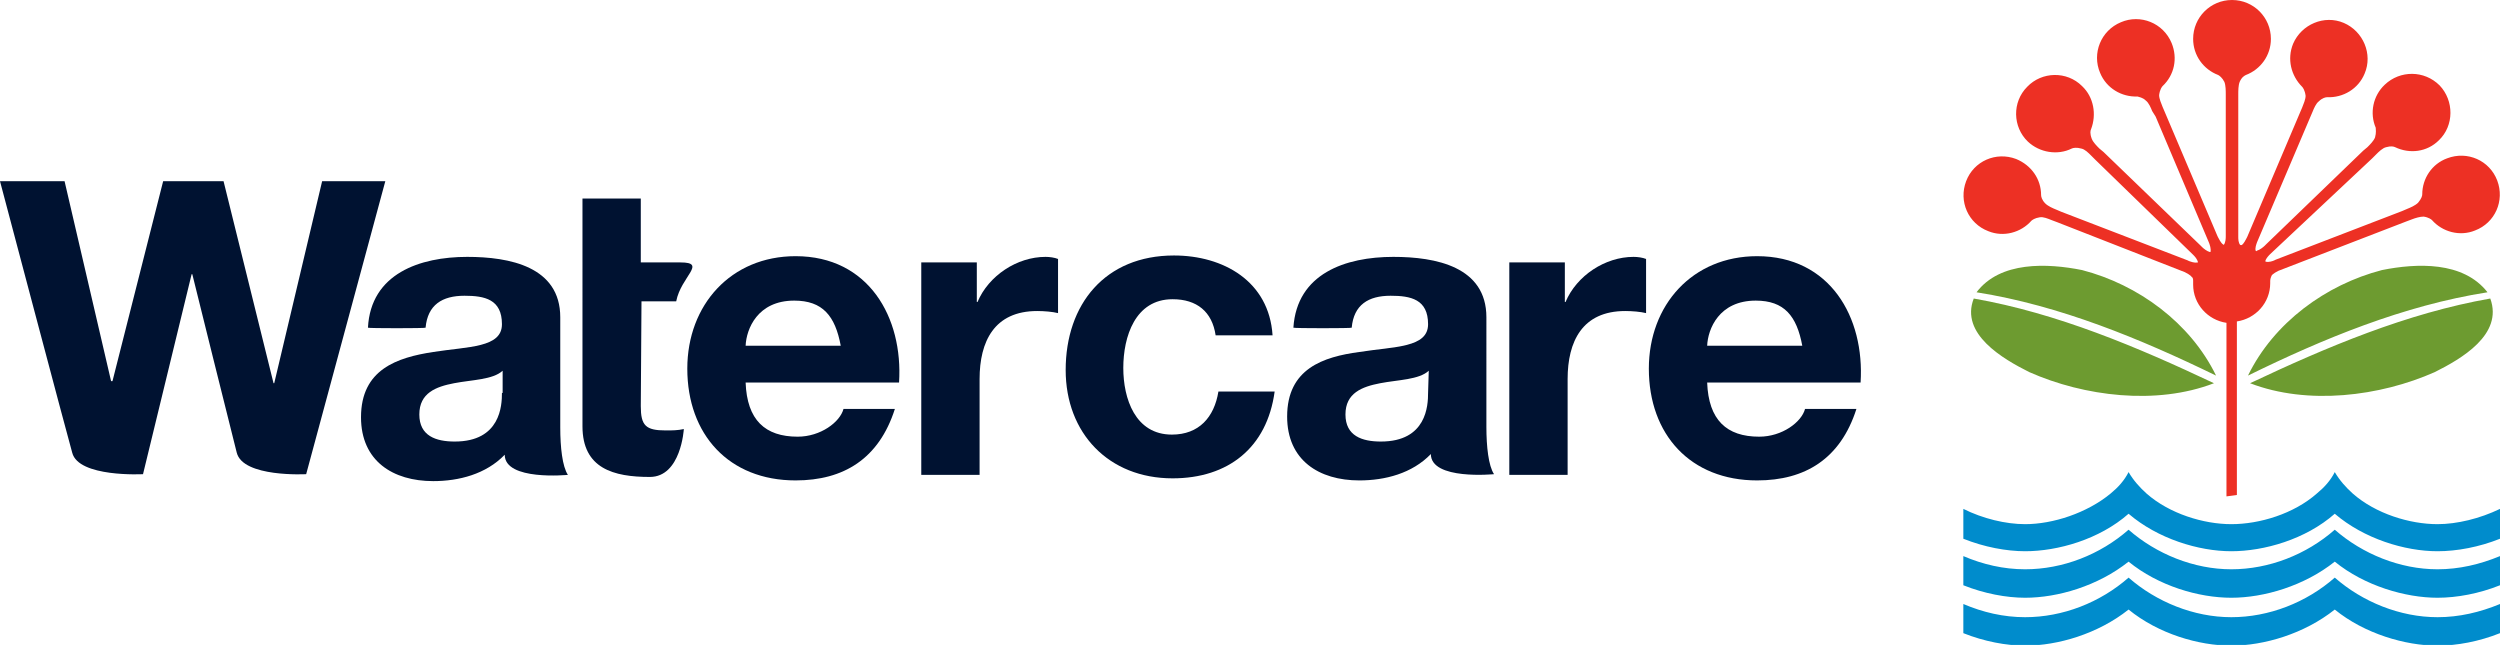
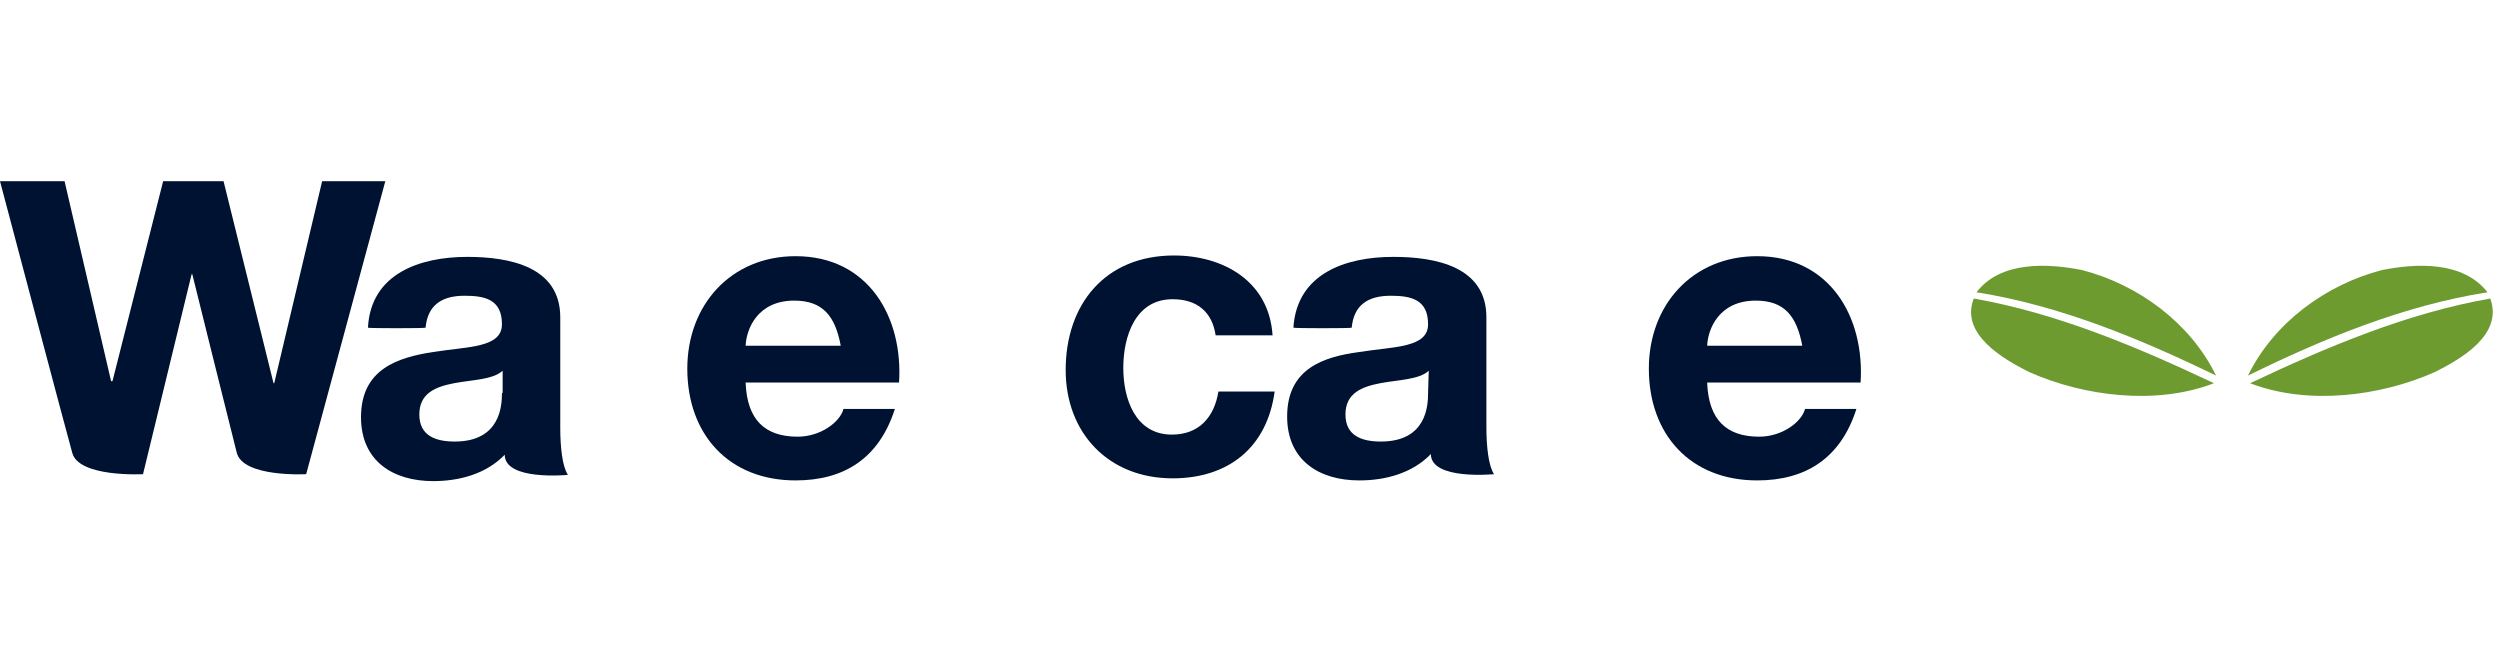
<svg xmlns="http://www.w3.org/2000/svg" version="1.1" id="Artwork" x="0px" y="0px" viewBox="0 0 360.1 92.9" style="enable-background:new 0 0 360.1 92.9;" xml:space="preserve">
  <style type="text/css">
	.st0{fill:#ED3024;}
	.st1{fill:#6D9B30;}
	.st2{fill:#008CCC;}
	.st3{fill:#001231;}
</style>
  <g id="XMLID_216_">
    <g id="XMLID_217_">
-       <path id="XMLID_228_" class="st0" d="M320.7,71.5v-25c-2.7-0.4-4.8-2.7-4.8-5.5c0-0.3,0-0.5,0-0.5c0-0.2,0-0.5-0.2-0.6    c-0.2-0.3-0.8-0.6-1-0.7L296.3,32l-0.8-0.3c-0.5-0.2-1.2-0.5-1.7-0.4c-0.7,0.1-1.1,0.4-1.2,0.5c-1.5,1.7-4,2.4-6.2,1.5    c-2.9-1.1-4.3-4.3-3.2-7.2c1.1-2.9,4.3-4.3,7.2-3.2c2.2,0.9,3.6,2.9,3.6,5.2c0,0.2,0.1,0.7,0.6,1.2c0.4,0.4,1.1,0.7,1.6,0.9    l0.7,0.3l18.2,7l0.2,0.1c0.3,0.1,0.8,0.3,1.2,0.2c0,0,0.1,0,0.1,0c-0.1-0.5-0.5-0.9-0.7-1.1L301.8,23l-0.6-0.6    c-0.4-0.4-0.9-0.9-1.4-1c-0.7-0.2-1.2-0.1-1.4,0c-2,1-4.6,0.6-6.3-1c-2.2-2.1-2.3-5.7-0.1-7.9c2.1-2.2,5.7-2.3,7.9-0.1    c1.7,1.6,2.1,4.1,1.3,6.2c-0.1,0.2-0.2,0.6,0.1,1.4c0.2,0.5,0.7,1,1.1,1.4l0.6,0.5l14,13.5l0.2,0.2c0.2,0.2,0.7,0.6,1.1,0.7    c0,0,0.1,0,0.1,0c0.1-0.5-0.1-1-0.2-1.3l-7.7-18.2L310,16c-0.2-0.5-0.5-1.2-0.9-1.5c-0.5-0.5-1-0.5-1.2-0.6    c-2.3,0.1-4.5-1.2-5.4-3.4c-1.2-2.8,0.1-6.1,3-7.3c2.8-1.2,6.1,0.1,7.3,3c0.9,2.2,0.4,4.6-1.3,6.2c-0.1,0.1-0.4,0.5-0.5,1.3    c0,0.5,0.3,1.2,0.5,1.7l0.3,0.7l7.6,17.9l0.1,0.2c0.1,0.2,0.4,0.8,0.7,1c0,0,0.1,0,0.1,0.1c0.3-0.4,0.3-1,0.3-1.3V14.4v-0.8    c0-0.5,0-1.3-0.2-1.8c-0.3-0.6-0.7-0.9-0.9-1c-2.1-0.8-3.6-2.8-3.6-5.2c0-3.1,2.5-5.6,5.6-5.6c3.1,0,5.6,2.5,5.6,5.6    c0,2.4-1.5,4.4-3.6,5.2c-0.2,0.1-0.6,0.3-0.9,1c-0.2,0.5-0.2,1.3-0.2,1.8v0.8v19.5v0.2c0,0.3,0,0.9,0.3,1.2c0.1,0,0.1,0,0.2,0    c0.3-0.2,0.6-0.8,0.7-1l0.1-0.2l7.6-17.9l0.3-0.7c0.2-0.5,0.5-1.2,0.5-1.7c-0.1-0.8-0.4-1.2-0.5-1.3c-1.6-1.6-2.2-4-1.3-6.2    c1.2-2.8,4.5-4.2,7.3-3c2.8,1.2,4.2,4.5,3,7.3c-0.9,2.2-3.1,3.5-5.4,3.4c-0.2,0-0.7,0.1-1.2,0.6c-0.4,0.3-0.7,1-0.9,1.5l-0.3,0.7    l-7.7,18.1c-0.1,0.3-0.3,0.8-0.2,1.2c0.1,0.1,0.1,0.1,0.2,0c0.4-0.1,0.9-0.5,1.1-0.7l0.2-0.2l14-13.5l0.6-0.5    c0.4-0.4,0.9-0.9,1.1-1.4c0.2-0.7,0.1-1.2,0.1-1.4c-0.9-2.1-0.4-4.6,1.3-6.2c2.2-2.1,5.7-2.1,7.9,0.1c2.1,2.2,2.1,5.8-0.1,7.9    c-1.7,1.7-4.2,2-6.3,1c-0.2-0.1-0.6-0.2-1.3,0c-0.5,0.1-1.1,0.7-1.4,1l-0.6,0.6L327,36.6c-0.2,0.2-0.6,0.6-0.7,1    c0,0.1,0.1,0.1,0.1,0.1c0.4,0.1,1-0.1,1.2-0.2l0.2-0.1l18.2-7l0.7-0.3c0.5-0.2,1.2-0.5,1.6-0.9c0.5-0.6,0.6-1,0.6-1.2    c0-2.3,1.4-4.4,3.6-5.2c2.9-1.1,6.1,0.3,7.2,3.2c1.1,2.9-0.3,6.1-3.2,7.2c-2.2,0.9-4.7,0.2-6.2-1.5c-0.1-0.1-0.5-0.4-1.2-0.5    c-0.5,0-1.2,0.2-1.7,0.4l-0.8,0.3l-18.4,7.1c-0.2,0.1-0.8,0.4-1,0.7c-0.1,0.2-0.2,0.5-0.2,0.8c0,0.2,0,0.2,0,0.2v0.1    c0,2.8-2.1,5.1-4.8,5.5v25L320.7,71.5L320.7,71.5L320.7,71.5z" />
      <path id="XMLID_223_" class="st1" d="M323.8,54.1c3.7-7.6,11.2-13.1,19.3-15.2c5-1,11.7-1.3,15.2,3.2    C346.2,44,334.6,48.8,323.8,54.1 M318.9,55.2c-8.3,3.2-18.7,1.9-26.6-1.6c-3.8-1.9-10-5.5-8-10.6C296.3,45.1,307.9,50,318.9,55.2     M319.2,54.1c-10.9-5.3-22.5-10.1-34.5-12c3.4-4.5,10.2-4.2,15.2-3.2C308,41,315.5,46.5,319.2,54.1 M324.1,55.2    c11-5.2,22.6-10.1,34.6-12.2c1.9,5.2-4.2,8.7-8,10.6C342.8,57.1,332.4,58.4,324.1,55.2" />
-       <path id="XMLID_218_" class="st2" d="M333.7,71.1c1.1-0.9,2-1.9,2.6-3.1c0.7,1.2,1.6,2.2,2.6,3.1c3.3,2.9,8.2,4.4,12.2,4.4    c2.8,0,6.1-0.8,9-2.2v4.3c-3,1.2-6.2,1.8-9,1.8c-4.7,0-10.6-1.8-14.8-5.4c-4.2,3.7-10.2,5.4-14.9,5.4c-4.7,0-10.6-1.8-14.8-5.4    c-4.2,3.7-10.2,5.4-14.9,5.4c-2.7,0-5.9-0.6-8.9-1.8v-4.3c2.8,1.4,6.1,2.2,8.9,2.2c4,0,8.9-1.6,12.3-4.4c1.1-0.9,2-1.9,2.6-3.1    c0.7,1.2,1.6,2.2,2.6,3.1c3.3,2.9,8.2,4.4,12.2,4.4C325.5,75.5,330.4,74,333.7,71.1 M360.1,91.2c-3,1.2-6.2,1.8-9,1.8    c-4.6,0-10.5-1.7-14.8-5.2c-4.4,3.5-10.2,5.2-14.9,5.2s-10.5-1.7-14.8-5.2c-4.4,3.5-10.2,5.2-14.9,5.2c-2.7,0-5.9-0.6-8.9-1.8V87    c2.8,1.2,5.8,1.9,8.9,1.9c5.4,0,10.8-2.1,14.9-5.7c4,3.5,9.4,5.7,14.8,5.7s10.8-2.1,14.9-5.7c4,3.5,9.4,5.7,14.8,5.7    c3.1,0,6.1-0.7,9-1.9V91.2z M360.1,84.3c-3,1.2-6.2,1.8-9,1.8c-4.6,0-10.5-1.7-14.8-5.2c-4.4,3.5-10.2,5.2-14.9,5.2    s-10.5-1.7-14.8-5.2c-4.4,3.5-10.2,5.2-14.9,5.2c-2.7,0-5.9-0.6-8.9-1.8v-4.2c2.8,1.2,5.8,1.9,8.9,1.9c5.4,0,10.8-2.1,14.9-5.7    c4,3.5,9.4,5.7,14.8,5.7s10.8-2.1,14.9-5.7c4,3.5,9.4,5.7,14.8,5.7c3.1,0,6.1-0.7,9-1.9V84.3z" />
    </g>
  </g>
  <g>
    <path class="st3" d="M107.4,49.8c0.1-2.4,1.7-6.5,7-6.5c4.1,0,5.9,2.2,6.7,6.5H107.4z M129.5,55.1c0.6-9.4-4.4-18.2-14.9-18.2   c-9.3,0-15.6,7-15.6,16.2c0,9.5,6,16.1,15.6,16.1c6.9,0,12-3.1,14.3-10.3h-7.4c-0.5,1.9-3.3,4-6.6,4c-4.7,0-7.3-2.4-7.5-7.8   L129.5,55.1L129.5,55.1z" />
    <path class="st3" d="M245.9,49.8c0.1-2.4,1.7-6.5,7-6.5c4.1,0,5.9,2.2,6.7,6.5H245.9z M268,55.1c0.6-9.4-4.4-18.2-14.9-18.2   c-9.3,0-15.6,7-15.6,16.2c0,9.5,6,16.1,15.6,16.1c6.9,0,12-3.1,14.3-10.3h-7.4c-0.5,1.9-3.3,4-6.6,4c-4.7,0-7.3-2.4-7.5-7.8   L268,55.1L268,55.1z" />
-     <path class="st3" d="M132.7,68.4h8.4V54.6c0-5.4,2.1-9.8,8.3-9.8c1,0,2.2,0.1,3,0.3v-7.8c-0.5-0.2-1.2-0.3-1.8-0.3   c-4.1,0-8.2,2.7-9.8,6.5h-0.1v-5.7h-8V68.4z" />
-     <path class="st3" d="M217.4,68.4h8.4V54.6c0-5.4,2.1-9.8,8.3-9.8c1,0,2.2,0.1,3,0.3v-7.8c-0.5-0.2-1.2-0.3-1.8-0.3   c-4.1,0-8.2,2.7-9.8,6.5h-0.1v-5.7h-8L217.4,68.4L217.4,68.4z" />
-     <path class="st3" d="M92.3,58.5c0,2.8,0.7,3.5,3.6,3.5c0.9,0,1.7,0,2.6-0.2c0,0-0.4,6.9-4.9,6.9c-5.2,0-9.7-1.2-9.7-7.3V28.6h8.4   c0,9.2,0,9.2,0,9.2H98c3.9,0,0.1,2-0.6,5.6h-5L92.3,58.5z" />
    <path class="st3" d="M61.3,47.2c0.3-3.3,2.4-4.6,5.6-4.6c2.9,0,5.4,0.5,5.4,4.1c0,3.4-4.8,3.2-9.9,4C57.2,51.5,52,53.2,52,60.1   c0,6.3,4.6,9.2,10.4,9.2c3.7,0,7.6-1,10.3-3.8c0,3.8,9.1,2.9,9.1,2.9c-0.8-1.2-1.1-4-1.1-6.8V45.7c0-7.3-7.3-8.7-13.4-8.7   c-6.8,0-13.9,2.4-14.3,10.2C53,47.3,61.3,47.3,61.3,47.2z M72.3,56.6c0,1.8-0.2,7-6.8,7c-2.7,0-5.1-0.8-5.1-3.9c0-3.1,2.4-4,5-4.5   c2.6-0.5,5.6-0.5,7-1.8V56.6z" />
    <path class="st3" d="M183.3,48.3h-8.2c-0.5-3.4-2.7-5.2-6.2-5.2c-5.4,0-7.1,5.4-7.1,9.9c0,4.4,1.7,9.6,7,9.6c3.9,0,6.1-2.5,6.7-6.2   h8.1c-1.1,8.1-6.7,12.5-14.7,12.5c-9.2,0-15.4-6.5-15.4-15.6c0-9.5,5.7-16.5,15.6-16.5C176.2,36.8,182.8,40.5,183.3,48.3" />
    <path class="st3" d="M55.5,26.1h-9.1l-6.9,29.1h-0.1l-7.2-29.1h-8.7l-7.3,28.8H16L9.3,26.1H0c0,0,9.9,37.4,10.4,39.1   c0.9,3.6,10.2,3.1,10.2,3.1l7-28.8h0.1c0,0,5.9,23.8,6.4,25.7c0.9,3.6,10,3.1,10,3.1L55.5,26.1z" />
    <path class="st3" d="M194.7,47.2c0.3-3.3,2.4-4.6,5.6-4.6c2.9,0,5.4,0.5,5.4,4.1c0,3.4-4.8,3.2-9.9,4c-5.2,0.7-10.4,2.4-10.4,9.3   c0,6.3,4.6,9.2,10.4,9.2c3.7,0,7.6-1,10.3-3.8c0,3.8,9.1,2.9,9.1,2.9c-0.8-1.2-1.1-4-1.1-6.8V45.7c0-7.3-7.3-8.7-13.4-8.7   c-6.9,0-13.9,2.4-14.4,10.2C186.4,47.3,194.7,47.3,194.7,47.2z M205.7,56.6c0,1.8-0.2,7-6.8,7c-2.7,0-5.1-0.8-5.1-3.9   c0-3.1,2.4-4,5-4.5c2.6-0.5,5.6-0.5,7-1.8L205.7,56.6L205.7,56.6z" />
  </g>
</svg>